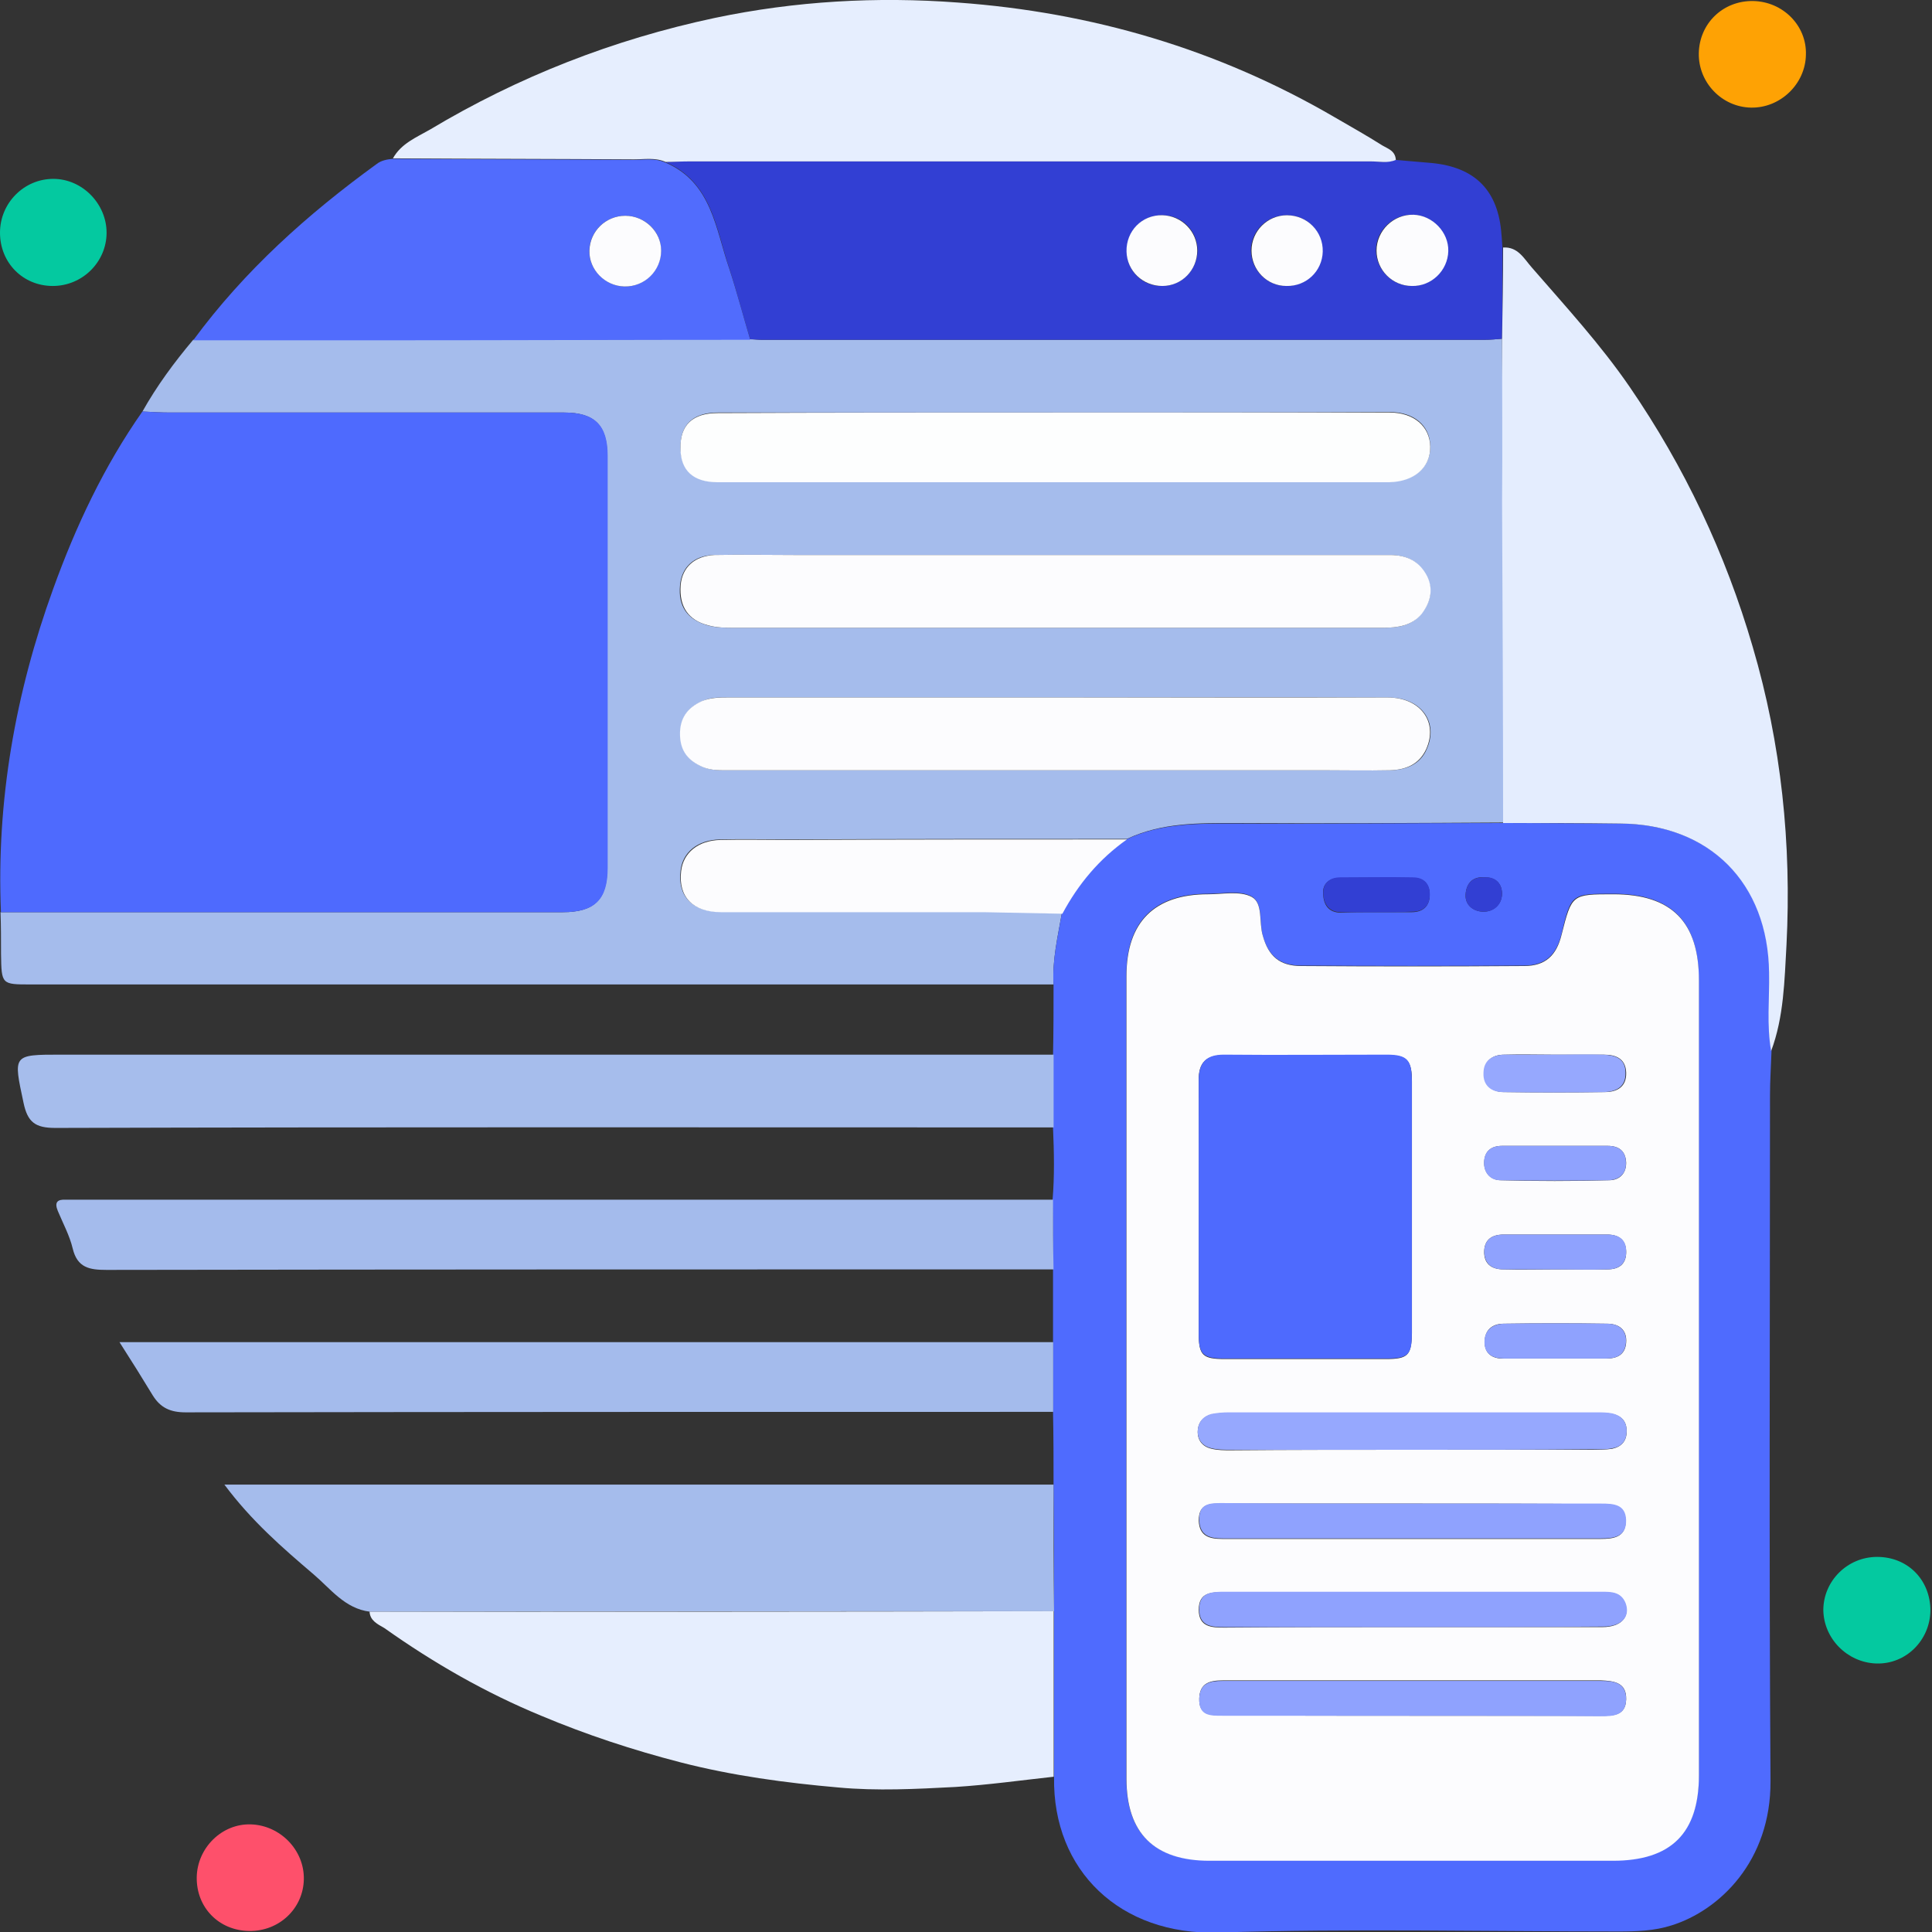
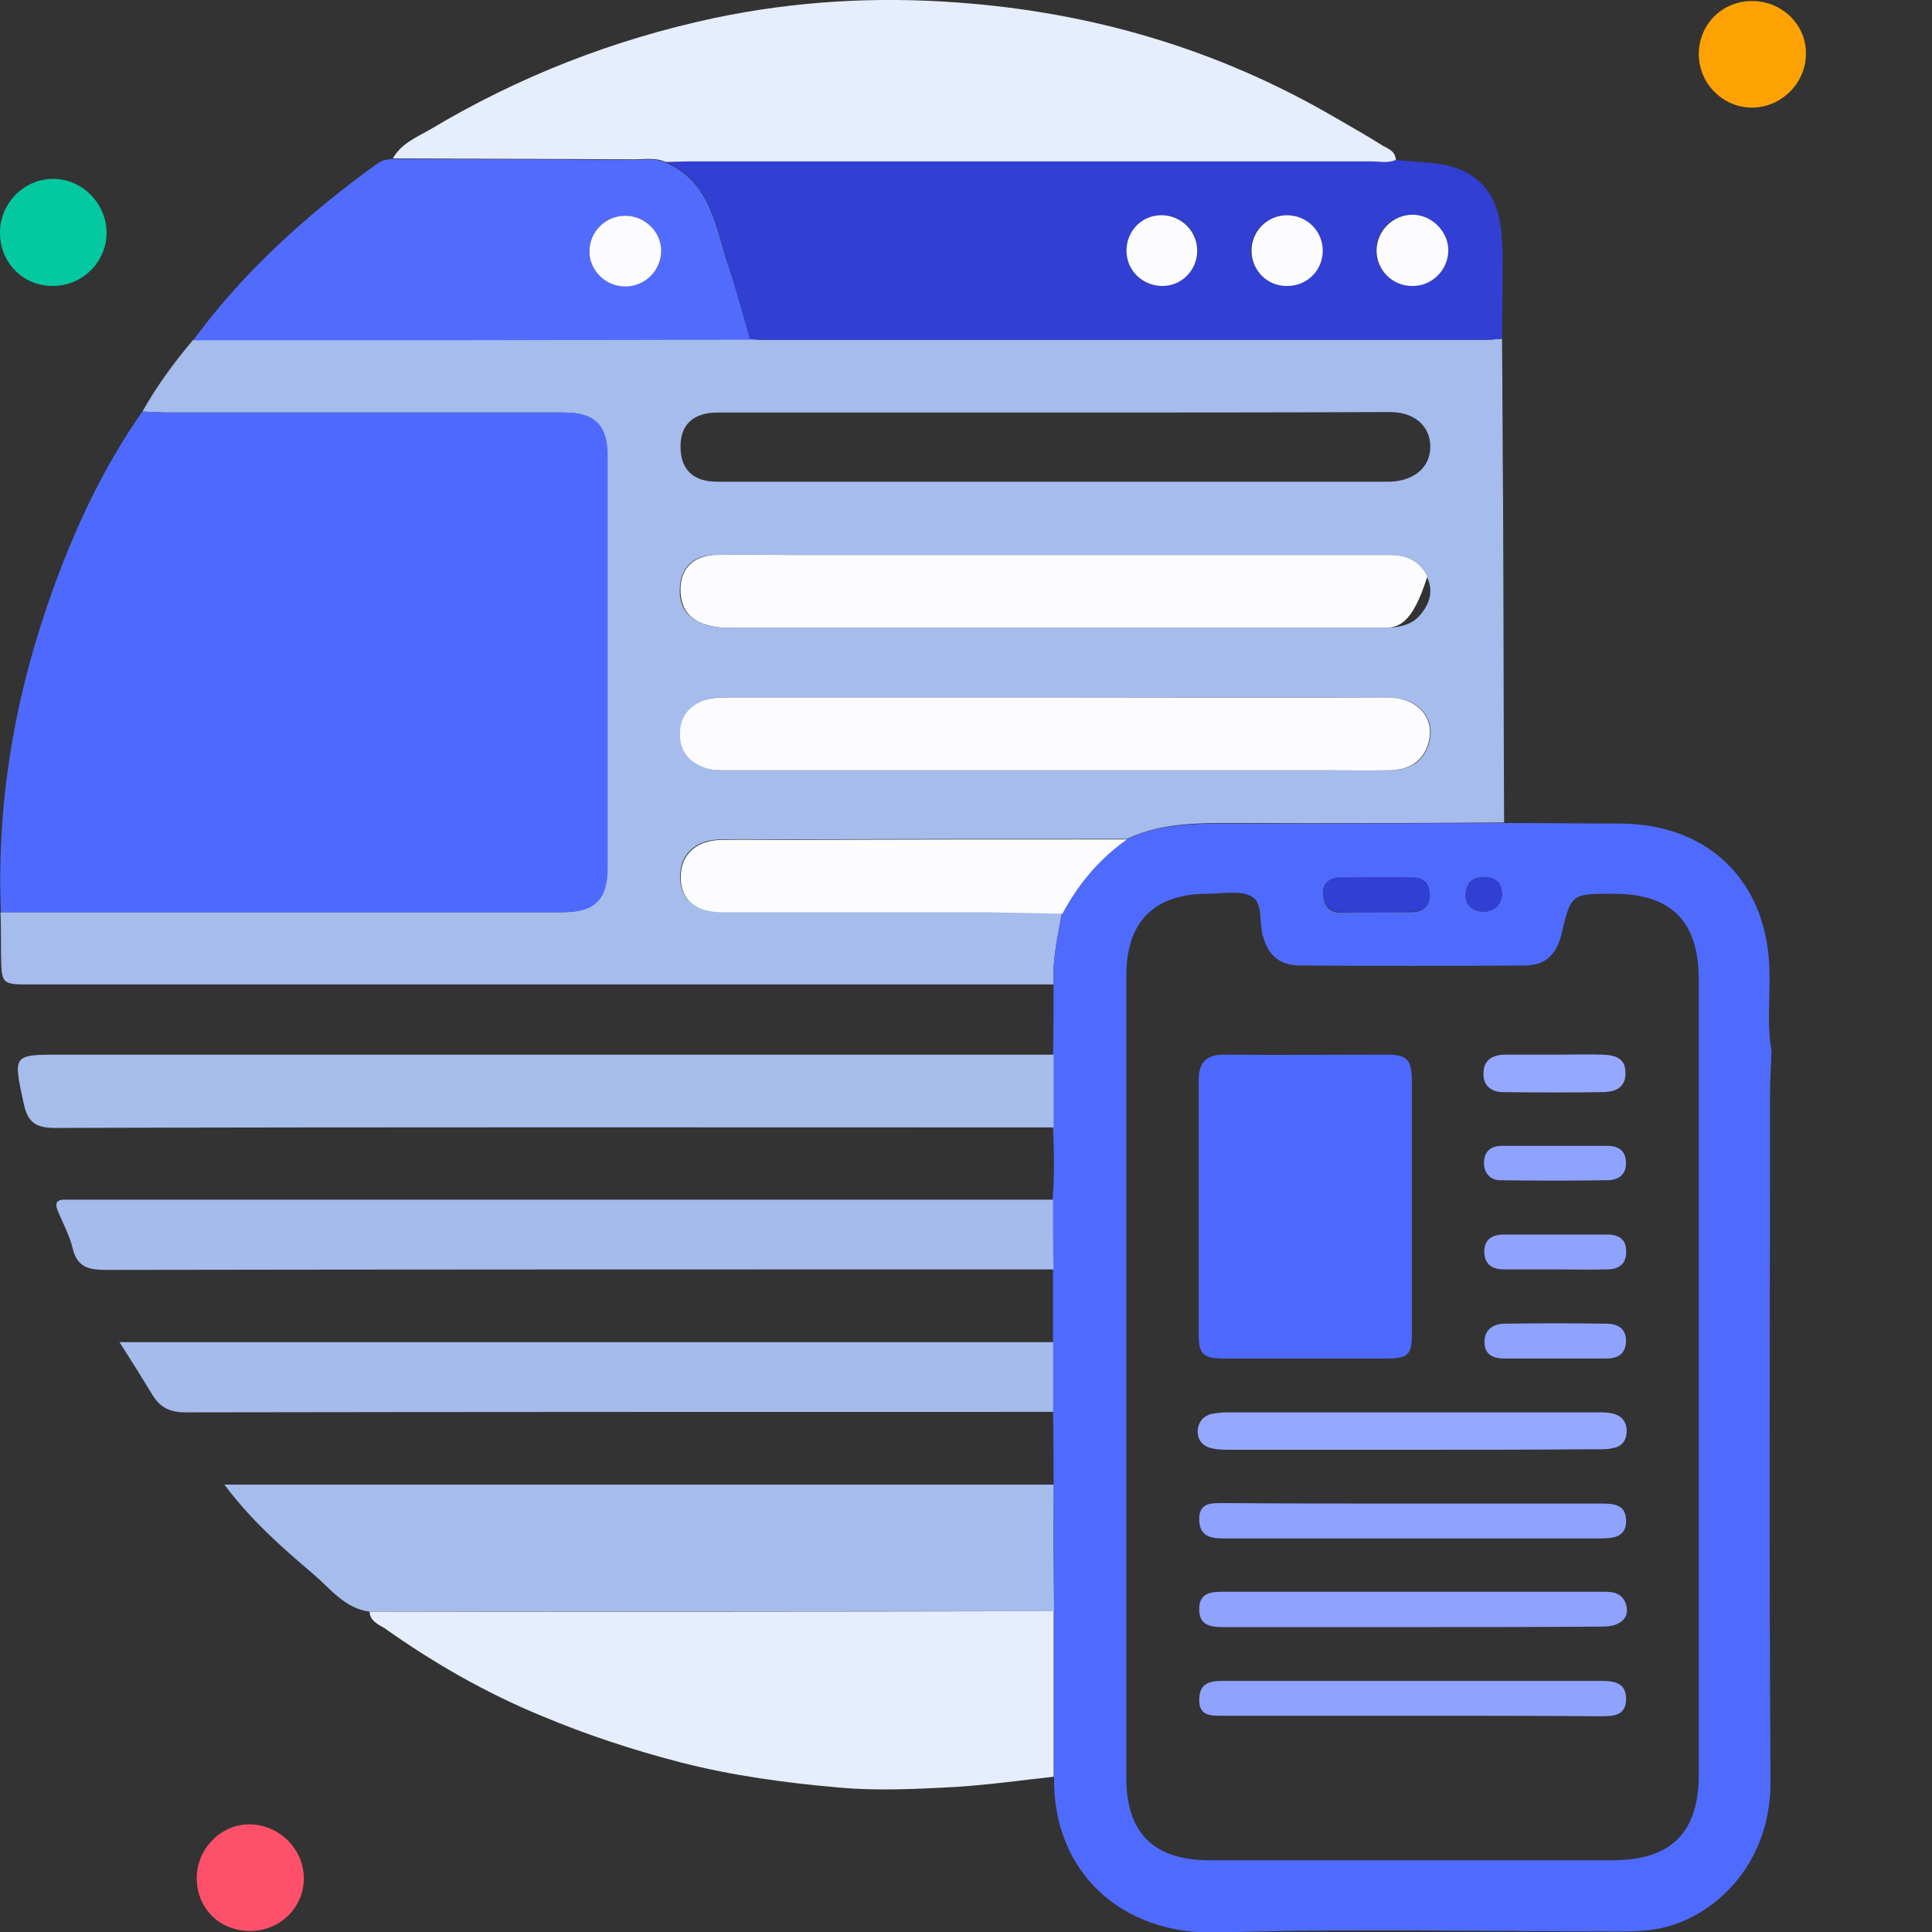
<svg xmlns="http://www.w3.org/2000/svg" width="60" height="60" viewBox="0 0 60 60" fill="none">
  <rect x="0" y="0" width="60" height="60" fill="#333333" stroke="none" />
  <g clip-path="url(#clip0_1655_5863)">
    <path d="M4.424 12.78C4.87 11.984 5.411 11.252 6 10.552C8.021 10.552 10.058 10.552 12.079 10.552C15.819 10.552 19.559 10.536 23.299 10.536C23.411 10.536 23.538 10.552 23.65 10.552C31.13 10.552 38.626 10.552 46.106 10.552C46.281 10.552 46.456 10.536 46.647 10.52C46.663 12.207 46.663 13.894 46.679 15.565C46.695 18.891 46.695 22.218 46.711 25.544C43.925 25.56 41.156 25.576 38.371 25.56C37.225 25.56 36.079 25.544 34.997 26.053C31.496 26.053 28.01 26.053 24.509 26.069C23.793 26.069 23.077 26.053 22.36 26.069C21.66 26.085 21.199 26.467 21.135 27.04C21.04 27.836 21.501 28.313 22.376 28.313C25.098 28.313 27.819 28.313 30.541 28.313C31.352 28.313 32.164 28.345 32.976 28.361C32.849 29.093 32.673 29.825 32.721 30.573C22.138 30.573 11.538 30.573 0.955 30.573C0.047 30.573 0.047 30.573 0.032 29.634C0.032 29.204 0.032 28.759 0.016 28.329C5.841 28.329 11.665 28.329 17.474 28.329C18.461 28.329 18.859 27.931 18.859 26.96C18.859 22.695 18.859 18.414 18.859 14.149C18.859 13.21 18.461 12.812 17.522 12.812C13.448 12.812 9.374 12.812 5.299 12.812C5.013 12.812 4.711 12.796 4.424 12.78ZM32.785 17.236C30.063 17.236 27.342 17.236 24.62 17.236C23.809 17.236 22.997 17.22 22.169 17.236C21.549 17.252 21.167 17.618 21.119 18.175C21.055 18.844 21.358 19.241 21.963 19.417C22.233 19.496 22.504 19.496 22.79 19.496C27.883 19.496 32.96 19.496 38.053 19.496C39.676 19.496 41.315 19.496 42.939 19.496C43.384 19.496 43.83 19.448 44.132 19.066C44.403 18.732 44.53 18.334 44.307 17.905C44.069 17.427 43.687 17.236 43.146 17.236C39.708 17.236 36.238 17.236 32.785 17.236ZM32.785 21.661C29.411 21.661 26.021 21.661 22.647 21.661C22.36 21.661 22.09 21.645 21.819 21.772C21.358 21.979 21.119 22.297 21.135 22.838C21.151 23.348 21.405 23.634 21.851 23.825C22.122 23.936 22.392 23.921 22.679 23.921C28.806 23.921 34.933 23.921 41.045 23.921C41.761 23.921 42.477 23.936 43.193 23.921C43.671 23.905 44.1 23.745 44.307 23.268C44.689 22.424 44.132 21.661 43.114 21.661C39.66 21.645 36.222 21.661 32.785 21.661ZM32.785 12.812C29.284 12.812 25.798 12.812 22.297 12.812C21.517 12.812 21.119 13.194 21.135 13.91C21.151 14.594 21.533 14.96 22.281 14.96C23.299 14.96 24.302 14.96 25.321 14.96C31.098 14.96 36.891 14.96 42.668 14.96C42.827 14.96 42.986 14.96 43.146 14.96C43.925 14.944 44.435 14.499 44.419 13.846C44.403 13.21 43.91 12.796 43.161 12.796C39.692 12.812 36.238 12.812 32.785 12.812Z" fill="#A5BCEC" />
    <path d="M4.422 12.78C4.724 12.796 5.01 12.812 5.313 12.812C9.387 12.812 13.461 12.812 17.536 12.812C18.475 12.812 18.872 13.21 18.872 14.149C18.872 18.414 18.872 22.695 18.872 26.961C18.872 27.931 18.475 28.329 17.488 28.329C11.663 28.329 5.838 28.329 0.029 28.329C-0.114 24.876 0.475 21.534 1.652 18.287C2.353 16.345 3.228 14.483 4.422 12.78Z" fill="#4E6AFE" />
    <path d="M32.719 30.589C32.672 29.841 32.847 29.109 32.974 28.377C33.467 27.454 34.12 26.674 34.979 26.069C36.046 25.56 37.191 25.576 38.353 25.576C41.138 25.592 43.908 25.56 46.693 25.56C47.902 25.56 49.112 25.576 50.322 25.576C53.107 25.592 54.921 27.422 54.953 30.207C54.969 31.019 54.873 31.831 55.016 32.642C55.001 33.104 54.969 33.549 54.969 34.011C54.969 41.109 54.937 48.207 54.985 55.305C55.001 57.804 53.393 59.332 51.913 59.794C51.372 59.968 50.815 59.984 50.258 59.984C46.12 59.984 41.982 59.889 37.844 60.016C34.788 60.112 32.688 58.091 32.735 55.194C32.735 53.475 32.735 51.772 32.735 50.053C32.735 48.748 32.735 47.427 32.719 46.122C32.719 45.374 32.719 44.626 32.703 43.862C32.703 43.146 32.703 42.414 32.703 41.698C32.703 40.95 32.703 40.202 32.703 39.438C32.703 38.722 32.703 37.99 32.688 37.274C32.751 36.526 32.735 35.778 32.703 35.03C32.703 34.282 32.703 33.518 32.703 32.77C32.719 32.022 32.719 31.305 32.719 30.589ZM34.979 42.764C34.979 46.918 34.979 51.072 34.979 55.226C34.979 56.929 35.839 57.772 37.557 57.772C41.727 57.772 45.913 57.772 50.083 57.772C51.897 57.772 52.757 56.913 52.757 55.114C52.757 46.886 52.757 38.658 52.757 30.43C52.757 28.616 51.913 27.756 50.099 27.756C48.794 27.756 48.794 27.756 48.491 29.014C48.332 29.666 47.982 29.985 47.329 29.985C45.022 30 42.714 30 40.406 29.985C39.738 29.985 39.388 29.682 39.213 29.046C39.101 28.632 39.229 28.027 38.863 27.836C38.512 27.645 37.971 27.756 37.51 27.756C35.839 27.756 34.979 28.632 34.979 30.287C34.979 34.457 34.979 38.611 34.979 42.764ZM42.714 28.329C43.096 28.329 43.462 28.329 43.844 28.329C44.194 28.329 44.401 28.138 44.401 27.788C44.401 27.454 44.21 27.263 43.876 27.263C43.128 27.247 42.364 27.263 41.616 27.263C41.298 27.263 41.059 27.438 41.091 27.772C41.107 28.091 41.25 28.345 41.648 28.345C41.998 28.329 42.348 28.329 42.714 28.329ZM46.088 27.247C45.706 27.215 45.531 27.47 45.515 27.788C45.499 28.091 45.738 28.297 46.04 28.313C46.374 28.329 46.629 28.091 46.645 27.788C46.661 27.47 46.47 27.231 46.088 27.247Z" fill="#4F6BFE" />
    <path d="M46.646 10.52C46.471 10.536 46.295 10.552 46.105 10.552C38.624 10.552 31.128 10.552 23.648 10.552C23.537 10.552 23.41 10.536 23.298 10.536C23.075 9.804 22.884 9.056 22.646 8.324C22.232 7.083 22.105 5.65 20.656 5.029C20.895 5.029 21.134 5.014 21.372 5.014C28.439 5.014 35.505 5.014 42.571 5.014C42.826 5.014 43.081 5.061 43.335 4.966C43.701 4.998 44.083 5.029 44.449 5.061C45.818 5.189 46.534 5.921 46.63 7.289C46.646 7.433 46.646 7.56 46.662 7.703C46.662 8.626 46.662 9.581 46.646 10.52ZM43.845 8.881C44.449 8.881 44.943 8.403 44.959 7.799C44.975 7.21 44.481 6.685 43.876 6.669C43.256 6.653 42.73 7.162 42.73 7.783C42.746 8.388 43.24 8.881 43.845 8.881ZM39.945 8.881C40.55 8.881 41.044 8.419 41.059 7.815C41.075 7.178 40.582 6.669 39.945 6.685C39.341 6.685 38.847 7.178 38.847 7.783C38.863 8.388 39.341 8.881 39.945 8.881ZM36.094 8.881C36.699 8.881 37.176 8.388 37.192 7.783C37.192 7.178 36.715 6.685 36.11 6.685C35.473 6.669 34.98 7.178 34.996 7.815C34.996 8.419 35.489 8.897 36.094 8.881Z" fill="#323FD3" />
-     <path d="M46.648 10.52C46.664 9.581 46.68 8.626 46.68 7.687C47.142 7.656 47.333 8.038 47.572 8.308C48.622 9.518 49.704 10.695 50.611 12.016C52.314 14.499 53.587 17.189 54.431 20.085C55.322 23.109 55.641 26.213 55.481 29.348C55.418 30.446 55.402 31.576 55.004 32.642C54.861 31.831 54.956 31.019 54.94 30.207C54.908 27.422 53.094 25.592 50.309 25.576C49.099 25.56 47.89 25.56 46.68 25.56C46.68 22.234 46.664 18.908 46.648 15.581C46.664 13.878 46.648 12.207 46.648 10.52Z" fill="#E4EDFE" />
    <path d="M43.349 4.966C43.094 5.077 42.84 5.013 42.585 5.013C35.519 5.013 28.453 5.013 21.386 5.013C21.147 5.013 20.909 5.029 20.67 5.029C20.352 4.886 20.002 4.95 19.683 4.95C17.185 4.934 14.702 4.934 12.203 4.918C12.458 4.456 12.935 4.265 13.349 4.027C16.086 2.387 19.047 1.226 22.198 0.557C24.697 0.032 27.227 -0.111 29.758 0.08C33.911 0.382 37.827 1.528 41.455 3.645C41.949 3.931 42.458 4.218 42.935 4.52C43.094 4.616 43.333 4.679 43.349 4.966Z" fill="#E6EEFE" />
    <path d="M32.719 46.106C32.719 47.411 32.719 48.732 32.735 50.038C25.653 50.038 18.571 50.038 11.489 50.053C10.709 49.958 10.263 49.337 9.738 48.892C8.767 48.064 7.812 47.236 6.969 46.106C15.595 46.106 24.157 46.106 32.719 46.106Z" fill="#A5BCEC" />
    <path d="M11.477 50.053C18.559 50.053 25.641 50.053 32.723 50.037C32.723 51.756 32.723 53.459 32.723 55.178C31.705 55.289 30.686 55.432 29.668 55.496C28.458 55.56 27.233 55.623 26.039 55.512C24.4 55.369 22.744 55.146 21.137 54.732C19.657 54.35 18.209 53.873 16.808 53.284C15.073 52.568 13.466 51.645 11.938 50.562C11.715 50.435 11.492 50.324 11.477 50.053Z" fill="#E6EEFE" />
    <path d="M12.191 4.934C14.69 4.95 17.172 4.95 19.671 4.966C20.005 4.966 20.34 4.902 20.658 5.045C22.106 5.666 22.218 7.099 22.647 8.34C22.886 9.072 23.077 9.804 23.3 10.552C19.56 10.552 15.82 10.568 12.08 10.568C10.058 10.568 8.021 10.568 6 10.568C7.592 8.404 9.549 6.653 11.698 5.093C11.841 4.982 12.016 4.95 12.191 4.934ZM19.416 6.701C18.812 6.701 18.318 7.178 18.302 7.783C18.287 8.372 18.796 8.881 19.385 8.897C20.005 8.913 20.53 8.404 20.53 7.783C20.53 7.178 20.021 6.701 19.416 6.701Z" fill="#516CFD" />
    <path d="M32.721 32.753C32.721 33.501 32.721 34.265 32.721 35.013C22.392 35.013 12.047 34.998 1.718 35.029C1.097 35.029 0.858 34.854 0.731 34.249C0.413 32.753 0.381 32.753 1.893 32.753C12.174 32.753 22.439 32.753 32.721 32.753Z" fill="#A6BDEC" />
    <path d="M32.703 37.258C32.703 37.974 32.703 38.706 32.719 39.422C22.915 39.422 13.111 39.422 3.308 39.438C2.782 39.438 2.4 39.374 2.257 38.77C2.162 38.372 1.955 37.99 1.796 37.608C1.684 37.337 1.78 37.242 2.05 37.258C2.209 37.258 2.369 37.258 2.528 37.258C12.586 37.258 22.644 37.258 32.703 37.258Z" fill="#A4BBEC" />
    <path d="M32.708 41.682C32.708 42.398 32.708 43.13 32.708 43.847C23.732 43.847 14.74 43.847 5.764 43.862C5.287 43.862 4.984 43.719 4.745 43.337C4.427 42.812 4.109 42.303 3.711 41.682C13.451 41.682 23.08 41.682 32.708 41.682Z" fill="#A4BBEC" />
    <path d="M0 7.226C0 6.303 0.748 5.555 1.655 5.555C2.562 5.555 3.31 6.335 3.31 7.226C3.31 8.133 2.562 8.881 1.639 8.881C0.716 8.881 0 8.165 0 7.226Z" fill="#04C9A0" />
    <path d="M7.733 59.968C6.794 59.953 6.094 59.236 6.11 58.297C6.126 57.39 6.889 56.626 7.797 56.658C8.704 56.69 9.452 57.454 9.436 58.361C9.42 59.268 8.672 59.984 7.733 59.968Z" fill="#FE506B" />
    <path d="M52.758 1.655C52.774 0.732 53.506 0.016 54.445 0.032C55.368 0.048 56.116 0.796 56.084 1.703C56.068 2.61 55.289 3.358 54.381 3.342C53.474 3.326 52.742 2.562 52.758 1.655Z" fill="#FEA204" />
-     <path d="M59.951 50.022C59.935 50.945 59.187 51.693 58.264 51.661C57.373 51.629 56.641 50.897 56.625 50.006C56.625 49.099 57.373 48.351 58.296 48.351C59.251 48.351 59.951 49.067 59.951 50.022Z" fill="#04C9A0" />
-     <path d="M32.788 17.236C36.241 17.236 39.695 17.236 43.164 17.236C43.69 17.236 44.087 17.427 44.326 17.904C44.533 18.334 44.406 18.732 44.151 19.066C43.849 19.432 43.403 19.496 42.958 19.496C41.334 19.496 39.695 19.496 38.072 19.496C32.979 19.496 27.902 19.496 22.809 19.496C22.538 19.496 22.252 19.496 21.981 19.416C21.377 19.257 21.09 18.843 21.138 18.175C21.186 17.618 21.568 17.268 22.188 17.236C23 17.22 23.812 17.236 24.639 17.236C27.345 17.236 30.066 17.236 32.788 17.236Z" fill="#FCFCFE" />
+     <path d="M32.788 17.236C36.241 17.236 39.695 17.236 43.164 17.236C43.69 17.236 44.087 17.427 44.326 17.904C43.849 19.432 43.403 19.496 42.958 19.496C41.334 19.496 39.695 19.496 38.072 19.496C32.979 19.496 27.902 19.496 22.809 19.496C22.538 19.496 22.252 19.496 21.981 19.416C21.377 19.257 21.09 18.843 21.138 18.175C21.186 17.618 21.568 17.268 22.188 17.236C23 17.22 23.812 17.236 24.639 17.236C27.345 17.236 30.066 17.236 32.788 17.236Z" fill="#FCFCFE" />
    <path d="M32.784 21.661C36.221 21.661 39.659 21.661 43.097 21.661C44.115 21.661 44.672 22.425 44.29 23.268C44.068 23.745 43.654 23.905 43.176 23.921C42.46 23.936 41.744 23.921 41.028 23.921C34.9 23.921 28.773 23.921 22.662 23.921C22.391 23.921 22.105 23.936 21.834 23.825C21.389 23.634 21.134 23.348 21.118 22.838C21.102 22.313 21.341 21.979 21.802 21.772C22.073 21.661 22.343 21.661 22.63 21.661C26.02 21.661 29.394 21.661 32.784 21.661Z" fill="#FCFCFE" />
-     <path d="M32.783 12.812C36.237 12.812 39.69 12.812 43.16 12.812C43.908 12.812 44.401 13.242 44.417 13.862C44.433 14.515 43.924 14.961 43.144 14.976C42.985 14.976 42.826 14.976 42.666 14.976C36.889 14.976 31.096 14.976 25.319 14.976C24.3 14.976 23.298 14.976 22.279 14.976C21.531 14.976 21.133 14.61 21.133 13.926C21.117 13.194 21.515 12.828 22.295 12.828C25.796 12.812 29.282 12.812 32.783 12.812Z" fill="#FDFEFE" />
    <path d="M34.999 26.069C34.14 26.674 33.487 27.454 32.994 28.377C32.182 28.361 31.37 28.345 30.559 28.329C27.837 28.329 25.116 28.329 22.394 28.329C21.519 28.329 21.058 27.852 21.153 27.056C21.217 26.483 21.678 26.101 22.378 26.085C23.095 26.069 23.811 26.085 24.527 26.085C28.012 26.069 31.498 26.069 34.999 26.069Z" fill="#FCFCFE" />
-     <path d="M34.984 42.764C34.984 38.61 34.984 34.456 34.984 30.303C34.984 28.631 35.86 27.772 37.515 27.772C37.976 27.772 38.502 27.661 38.868 27.852C39.234 28.043 39.09 28.647 39.218 29.061C39.393 29.698 39.743 30 40.411 30C42.719 30.016 45.027 30.016 47.334 30C47.987 30 48.337 29.682 48.496 29.029C48.815 27.772 48.815 27.772 50.104 27.772C51.918 27.772 52.762 28.631 52.762 30.446C52.762 38.674 52.762 46.902 52.762 55.13C52.762 56.928 51.902 57.788 50.088 57.788C45.918 57.788 41.732 57.788 37.563 57.788C35.844 57.788 34.984 56.928 34.984 55.242C34.984 51.072 34.984 46.918 34.984 42.764ZM43.849 37.528C43.849 36.223 43.849 34.902 43.849 33.597C43.849 32.928 43.706 32.769 43.069 32.769C41.382 32.769 39.695 32.769 38.008 32.769C37.467 32.769 37.212 32.992 37.228 33.565C37.244 36.191 37.228 38.801 37.228 41.427C37.228 42.096 37.356 42.207 38.04 42.207C39.711 42.207 41.382 42.207 43.037 42.207C43.722 42.207 43.833 42.096 43.849 41.411C43.849 40.106 43.849 38.817 43.849 37.528ZM43.881 45.024C45.727 45.024 47.573 45.024 49.419 45.024C49.642 45.024 49.865 45.024 50.072 44.992C50.358 44.928 50.517 44.754 50.517 44.451C50.517 44.133 50.358 43.974 50.072 43.91C49.913 43.878 49.754 43.878 49.594 43.878C45.775 43.878 41.971 43.878 38.151 43.878C37.976 43.878 37.801 43.894 37.626 43.926C37.372 43.99 37.212 44.165 37.197 44.435C37.181 44.722 37.34 44.928 37.626 44.992C37.817 45.04 38.024 45.04 38.215 45.04C40.109 45.024 41.987 45.024 43.881 45.024ZM43.817 53.284C45.791 53.284 47.748 53.284 49.722 53.284C50.104 53.284 50.486 53.284 50.502 52.775C50.517 52.249 50.12 52.202 49.722 52.186C45.807 52.186 41.892 52.186 37.976 52.186C37.578 52.186 37.26 52.265 37.244 52.743C37.228 53.284 37.61 53.268 37.976 53.268C39.918 53.284 41.876 53.284 43.817 53.284ZM43.881 46.695C41.907 46.695 39.95 46.695 37.976 46.695C37.594 46.695 37.228 46.679 37.228 47.22C37.244 47.714 37.563 47.793 37.961 47.793C41.876 47.793 45.791 47.793 49.706 47.793C50.104 47.793 50.502 47.745 50.486 47.22C50.47 46.727 50.088 46.711 49.706 46.711C47.78 46.695 45.823 46.695 43.881 46.695ZM43.817 50.531C45.807 50.531 47.796 50.531 49.77 50.531C50.343 50.531 50.629 50.212 50.47 49.799C50.343 49.448 50.04 49.448 49.722 49.448C45.823 49.448 41.939 49.448 38.04 49.448C37.642 49.448 37.228 49.432 37.228 49.99C37.228 50.531 37.626 50.547 38.024 50.547C39.966 50.531 41.892 50.531 43.817 50.531ZM48.321 32.754C47.78 32.754 47.255 32.738 46.714 32.754C46.348 32.754 46.093 32.944 46.093 33.326C46.093 33.708 46.348 33.915 46.698 33.915C47.748 33.931 48.799 33.931 49.849 33.915C50.215 33.915 50.517 33.756 50.502 33.31C50.486 32.865 50.167 32.754 49.817 32.754C49.324 32.754 48.831 32.754 48.321 32.754ZM48.305 39.422C48.846 39.422 49.372 39.422 49.913 39.422C50.295 39.422 50.517 39.247 50.502 38.849C50.486 38.483 50.247 38.34 49.913 38.34C48.846 38.34 47.78 38.34 46.698 38.34C46.348 38.34 46.109 38.483 46.093 38.849C46.077 39.247 46.316 39.422 46.698 39.422C47.223 39.438 47.764 39.422 48.305 39.422ZM48.273 42.191C48.815 42.191 49.34 42.191 49.881 42.191C50.215 42.191 50.47 42.08 50.502 41.698C50.533 41.284 50.263 41.109 49.913 41.109C48.846 41.093 47.764 41.093 46.698 41.109C46.332 41.109 46.093 41.316 46.109 41.714C46.125 42.08 46.395 42.207 46.73 42.191C47.239 42.191 47.764 42.191 48.273 42.191ZM48.321 35.586C47.764 35.586 47.207 35.586 46.65 35.586C46.316 35.586 46.109 35.745 46.093 36.08C46.077 36.398 46.268 36.637 46.587 36.653C47.717 36.684 48.846 36.684 49.976 36.653C50.279 36.653 50.502 36.462 50.502 36.112C50.486 35.745 50.279 35.586 49.929 35.586C49.388 35.586 48.846 35.586 48.321 35.586Z" fill="#FCFCFE" />
    <path d="M42.718 28.329C42.368 28.329 42.002 28.329 41.652 28.329C41.27 28.329 41.111 28.074 41.095 27.756C41.079 27.422 41.301 27.247 41.62 27.247C42.368 27.247 43.132 27.231 43.88 27.247C44.214 27.247 44.405 27.438 44.405 27.772C44.405 28.138 44.198 28.313 43.848 28.313C43.466 28.329 43.1 28.329 42.718 28.329Z" fill="#323FD3" />
    <path d="M46.089 27.247C46.471 27.215 46.662 27.47 46.646 27.788C46.63 28.106 46.392 28.329 46.042 28.313C45.723 28.297 45.501 28.09 45.516 27.788C45.532 27.47 45.691 27.231 46.089 27.247Z" fill="#323FD3" />
    <path d="M43.848 8.881C43.243 8.881 42.75 8.388 42.75 7.783C42.75 7.162 43.275 6.653 43.896 6.669C44.485 6.685 44.994 7.21 44.978 7.799C44.962 8.404 44.453 8.897 43.848 8.881Z" fill="#FCFCFE" />
    <path d="M39.949 8.881C39.345 8.881 38.867 8.387 38.867 7.783C38.867 7.178 39.361 6.685 39.965 6.685C40.602 6.685 41.095 7.194 41.079 7.815C41.063 8.419 40.57 8.897 39.949 8.881Z" fill="#FCFCFE" />
    <path d="M36.099 8.881C35.494 8.881 35.001 8.419 34.985 7.814C34.969 7.178 35.462 6.669 36.099 6.684C36.704 6.7 37.181 7.194 37.181 7.783C37.181 8.387 36.704 8.881 36.099 8.881Z" fill="#FCFCFE" />
    <path d="M19.419 6.701C20.024 6.701 20.533 7.194 20.533 7.783C20.533 8.404 20.024 8.913 19.387 8.897C18.782 8.881 18.289 8.372 18.305 7.783C18.321 7.178 18.814 6.701 19.419 6.701Z" fill="#FCFCFE" />
    <path d="M43.847 37.528C43.847 38.817 43.847 40.106 43.847 41.395C43.847 42.08 43.736 42.191 43.036 42.191C41.364 42.191 39.693 42.191 38.038 42.191C37.354 42.191 37.227 42.064 37.227 41.411C37.227 38.785 37.227 36.175 37.227 33.549C37.227 32.992 37.465 32.753 38.006 32.753C39.693 32.769 41.38 32.753 43.067 32.753C43.704 32.753 43.847 32.913 43.847 33.581C43.847 34.902 43.847 36.223 43.847 37.528Z" fill="#4E6AFE" />
    <path d="M43.881 45.024C41.987 45.024 40.109 45.024 38.215 45.024C38.024 45.024 37.817 45.024 37.626 44.976C37.34 44.913 37.181 44.706 37.196 44.419C37.212 44.165 37.371 43.974 37.626 43.91C37.801 43.878 37.976 43.862 38.151 43.862C41.971 43.862 45.775 43.862 49.594 43.862C49.753 43.862 49.913 43.862 50.072 43.894C50.342 43.958 50.517 44.133 50.517 44.435C50.517 44.754 50.358 44.929 50.072 44.976C49.865 45.024 49.642 45.008 49.419 45.008C47.573 45.024 45.727 45.024 43.881 45.024Z" fill="#96A8FE" />
    <path d="M43.816 53.284C41.874 53.284 39.916 53.284 37.975 53.284C37.593 53.284 37.227 53.3 37.243 52.759C37.259 52.265 37.577 52.202 37.975 52.202C41.89 52.202 45.805 52.202 49.72 52.202C50.118 52.202 50.516 52.249 50.5 52.791C50.484 53.284 50.102 53.3 49.72 53.3C47.747 53.284 45.789 53.284 43.816 53.284Z" fill="#8FA2FE" />
    <path d="M43.879 46.695C45.821 46.695 47.779 46.695 49.72 46.695C50.102 46.695 50.484 46.711 50.5 47.205C50.516 47.73 50.118 47.777 49.72 47.777C45.805 47.777 41.89 47.777 37.975 47.777C37.577 47.777 37.259 47.698 37.243 47.205C37.227 46.663 37.609 46.679 37.991 46.679C39.948 46.695 41.906 46.695 43.879 46.695Z" fill="#8FA2FE" />
    <path d="M43.815 50.531C41.889 50.531 39.964 50.531 38.038 50.531C37.64 50.531 37.242 50.515 37.242 49.974C37.242 49.433 37.656 49.433 38.054 49.433C41.953 49.433 45.836 49.433 49.736 49.433C50.038 49.433 50.34 49.433 50.484 49.783C50.643 50.212 50.356 50.515 49.783 50.515C47.794 50.531 45.804 50.531 43.815 50.531Z" fill="#8FA2FE" />
    <path d="M48.315 32.754C48.808 32.754 49.302 32.738 49.795 32.754C50.161 32.77 50.48 32.865 50.48 33.311C50.495 33.756 50.193 33.9 49.827 33.916C48.777 33.931 47.726 33.931 46.676 33.916C46.31 33.916 46.055 33.709 46.071 33.327C46.071 32.945 46.326 32.77 46.692 32.754C47.249 32.754 47.79 32.754 48.315 32.754Z" fill="#96A8FE" />
    <path d="M48.306 39.422C47.765 39.422 47.24 39.422 46.699 39.422C46.317 39.422 46.094 39.247 46.094 38.849C46.11 38.483 46.348 38.34 46.699 38.34C47.765 38.34 48.831 38.34 49.913 38.34C50.264 38.34 50.502 38.483 50.502 38.849C50.518 39.247 50.279 39.422 49.913 39.422C49.372 39.438 48.831 39.422 48.306 39.422Z" fill="#8FA2FE" />
    <path d="M48.267 42.191C47.758 42.191 47.232 42.191 46.723 42.191C46.389 42.191 46.118 42.08 46.102 41.714C46.086 41.332 46.325 41.125 46.691 41.109C47.758 41.093 48.84 41.093 49.906 41.109C50.256 41.109 50.527 41.284 50.495 41.698C50.463 42.08 50.208 42.191 49.874 42.191C49.333 42.191 48.808 42.191 48.267 42.191Z" fill="#8FA2FE" />
    <path d="M48.315 35.586C48.856 35.586 49.381 35.586 49.922 35.586C50.273 35.586 50.495 35.746 50.495 36.112C50.511 36.462 50.273 36.637 49.97 36.653C48.84 36.669 47.71 36.669 46.58 36.653C46.278 36.653 46.071 36.414 46.087 36.08C46.103 35.746 46.31 35.586 46.644 35.586C47.201 35.586 47.758 35.586 48.315 35.586Z" fill="#8FA2FE" />
  </g>
  <defs>
    <clipPath id="clip0_1655_5863">
      <rect width="59.952" height="60" fill="white" />
    </clipPath>
  </defs>
</svg>